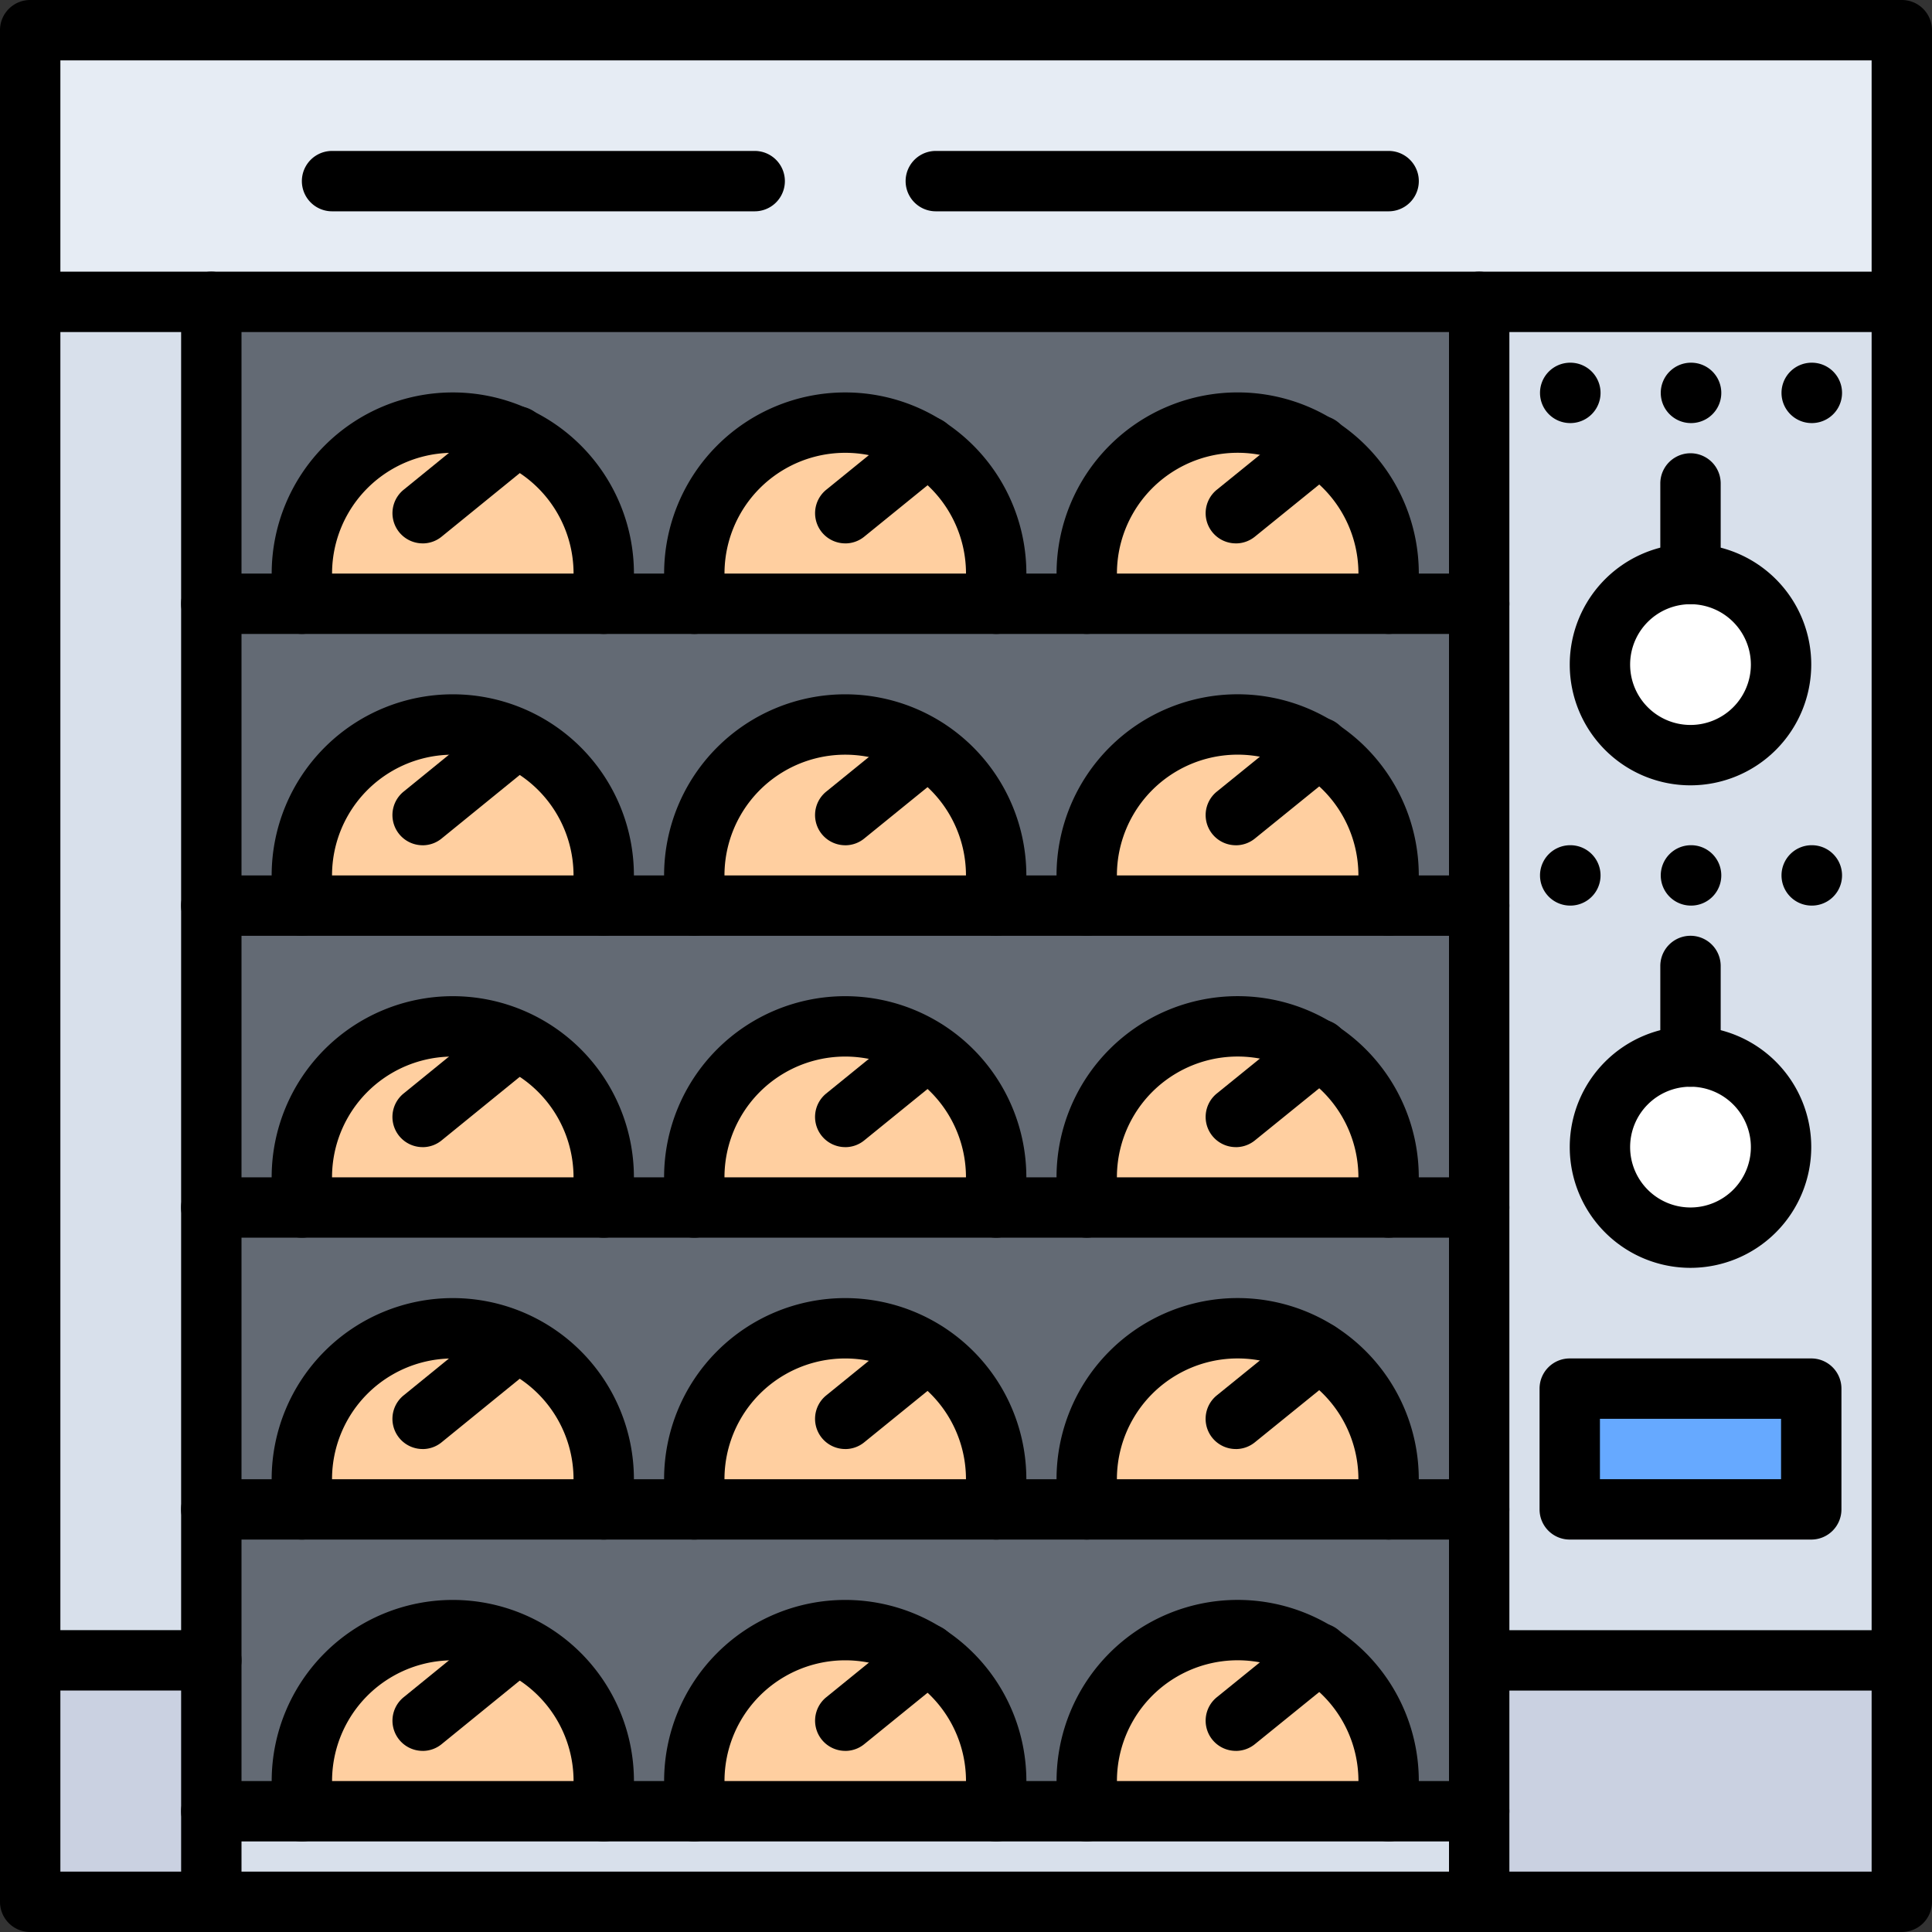
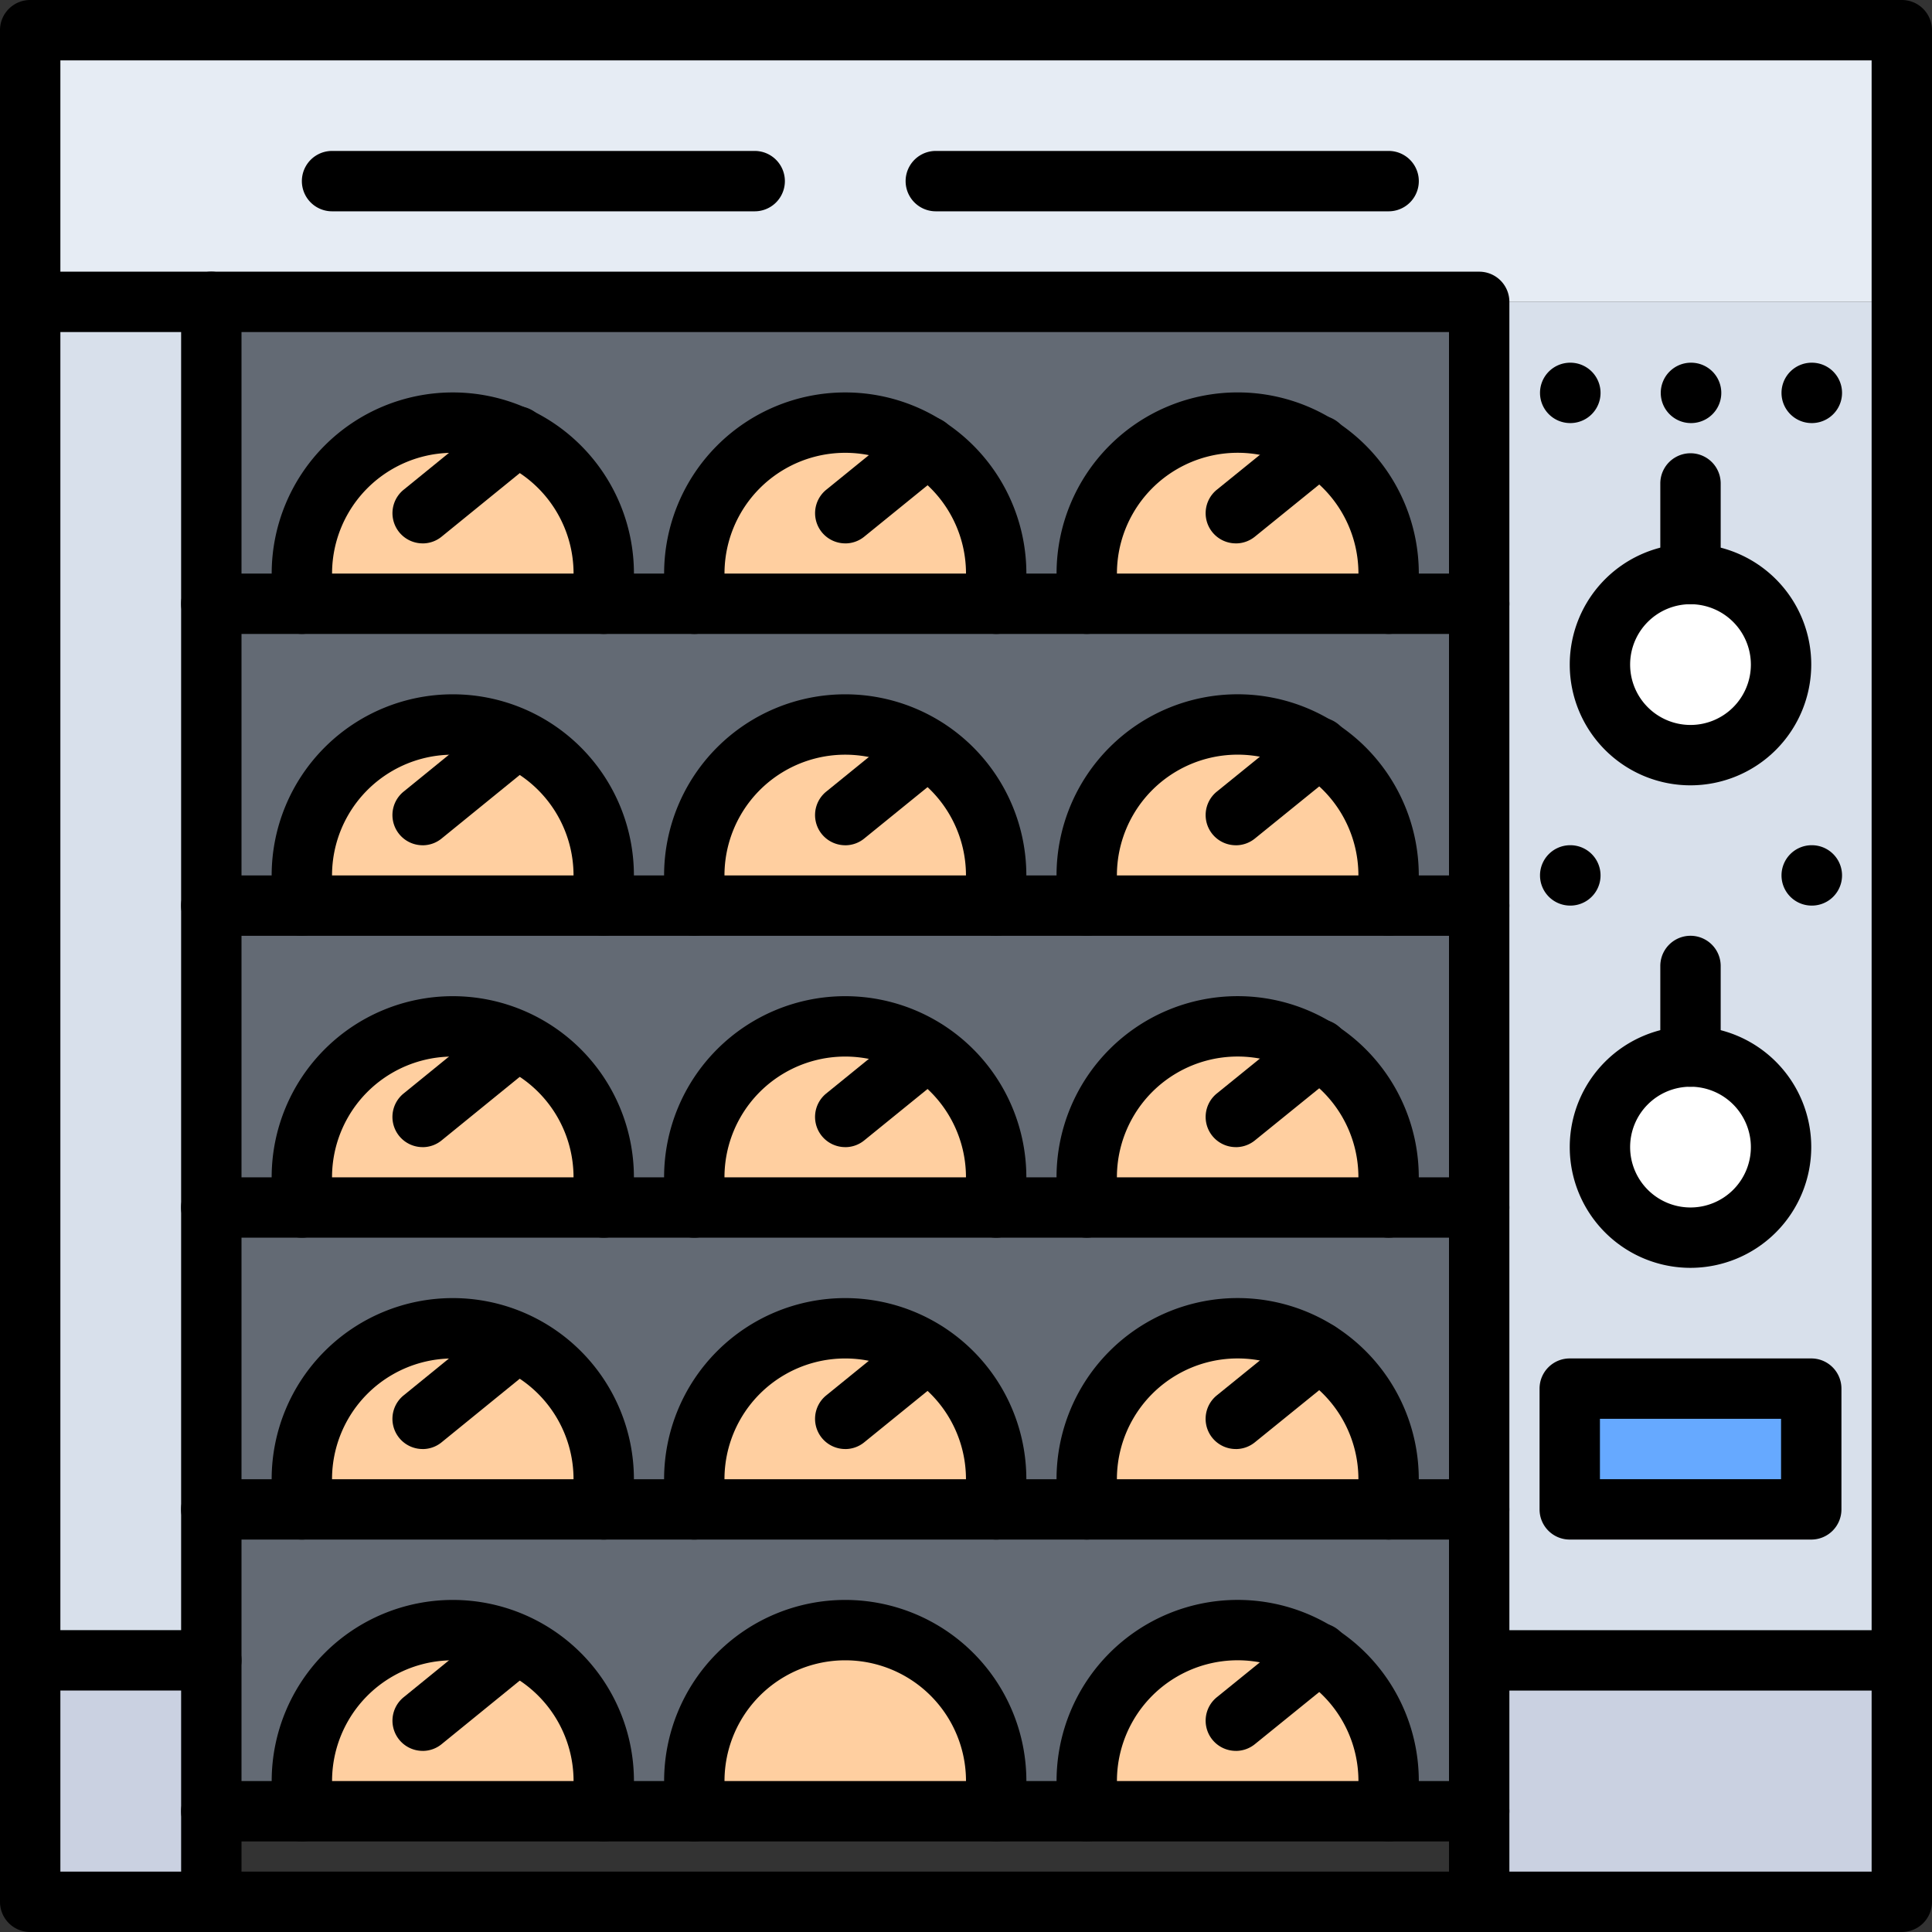
<svg xmlns="http://www.w3.org/2000/svg" id="icons" height="512" viewBox="0 0 64 64" width="512">
  <rect x="0" y="0" width="64" height="64" fill="#333333" stroke="none" />
  <g>
    <path d="m7 50v5h-6v-45h6z" fill="#d8e0eb" />
-     <path d="m7 60h42v3h-48v-8h6z" fill="#d8e0eb" />
    <circle cx="56" cy="38" fill="#fff" r="3" />
    <path d="m63 1v9h-14-42-6v-9z" fill="#e6ecf4" />
    <circle cx="56" cy="22.01" fill="#fff" r="3" />
    <path d="m52 46h8v4h-8z" fill="#66a9ff" />
    <path d="m52 46v4h8v-4zm4-11a3 3 0 1 0 3 3 2.996 2.996 0 0 0 -3-3zm0-15.99a3 3 0 1 0 3 3 3.002 3.002 0 0 0 -3-3zm7-9.01v45h-14v-45z" fill="#d8e0eb" />
    <g fill="#636a74">
      <path d="m10 29v1h-3v-10h42v10h-3v-1a5.022 5.022 0 0 0 -1.46-3.54 4.679 4.679 0 0 0 -.86-.68 4.999 4.999 0 0 0 -7.68 4.22v1h-3v-1a5.022 5.022 0 0 0 -1.46-3.54 4.815 4.815 0 0 0 -.83-.66 4.928 4.928 0 0 0 -2.71-.8 5.002 5.002 0 0 0 -5 5v1h-3v-1a5.022 5.022 0 0 0 -1.46-3.54 4.885 4.885 0 0 0 -1.43-.99 4.995 4.995 0 0 0 -7.11 4.53z" />
      <path d="m10 59v1h-3v-10h42v10h-3v-1a5.022 5.022 0 0 0 -1.46-3.54 4.679 4.679 0 0 0 -.86-.68 4.999 4.999 0 0 0 -7.68 4.22v1h-3v-1a5.022 5.022 0 0 0 -1.46-3.54 4.815 4.815 0 0 0 -.83-.66 4.928 4.928 0 0 0 -2.71-.8 5.002 5.002 0 0 0 -5 5v1h-3v-1a5.022 5.022 0 0 0 -1.46-3.54 4.885 4.885 0 0 0 -1.43-.99 4.995 4.995 0 0 0 -7.11 4.53z" />
      <path d="m10 49v1h-3v-10h42v10h-3v-1a5.022 5.022 0 0 0 -1.46-3.54 4.679 4.679 0 0 0 -.86-.68 4.999 4.999 0 0 0 -7.68 4.22v1h-3v-1a5.022 5.022 0 0 0 -1.46-3.54 4.815 4.815 0 0 0 -.83-.66 4.928 4.928 0 0 0 -2.71-.8 5.002 5.002 0 0 0 -5 5v1h-3v-1a5.022 5.022 0 0 0 -1.46-3.54 4.885 4.885 0 0 0 -1.43-.99 4.995 4.995 0 0 0 -7.11 4.53z" />
      <path d="m10 19v1h-3v-10h42v10h-3v-1a5.022 5.022 0 0 0 -1.46-3.54 4.679 4.679 0 0 0 -.86-.68 4.999 4.999 0 0 0 -7.68 4.22v1h-3v-1a5.022 5.022 0 0 0 -1.46-3.54 4.815 4.815 0 0 0 -.83-.66 4.928 4.928 0 0 0 -2.71-.8 5.002 5.002 0 0 0 -5 5v1h-3v-1a5.022 5.022 0 0 0 -1.46-3.54 4.885 4.885 0 0 0 -1.43-.99 4.995 4.995 0 0 0 -7.11 4.53z" />
      <path d="m10 39v1h-3v-10h42v10h-3v-1a5.022 5.022 0 0 0 -1.46-3.54 4.679 4.679 0 0 0 -.86-.68 4.999 4.999 0 0 0 -7.68 4.22v1h-3v-1a5.022 5.022 0 0 0 -1.46-3.54 4.815 4.815 0 0 0 -.83-.66 4.928 4.928 0 0 0 -2.71-.8 5.002 5.002 0 0 0 -5 5v1h-3v-1a5.022 5.022 0 0 0 -1.46-3.54 4.885 4.885 0 0 0 -1.43-.99 4.995 4.995 0 0 0 -7.11 4.53z" />
    </g>
    <path d="m63 55v8h-14v-8z" fill="#cad1e1" />
    <g fill="#ffcfa0">
      <path d="m46 20h-10v-1a4.999 4.999 0 0 1 7.68-4.22 4.679 4.679 0 0 1 .86.68 5.022 5.022 0 0 1 1.46 3.54z" />
      <path d="m46 40h-10v-1a4.999 4.999 0 0 1 7.68-4.22 4.679 4.679 0 0 1 .86.68 5.022 5.022 0 0 1 1.46 3.54z" />
      <path d="m46 50h-10v-1a4.999 4.999 0 0 1 7.68-4.22 4.679 4.679 0 0 1 .86.68 5.022 5.022 0 0 1 1.46 3.54z" />
      <path d="m46 30h-10v-1a4.999 4.999 0 0 1 7.68-4.22 4.679 4.679 0 0 1 .86.68 5.022 5.022 0 0 1 1.46 3.54z" />
      <path d="m30.71 14.8a4.815 4.815 0 0 1 .83.66 5.022 5.022 0 0 1 1.46 3.54v1h-10v-1a5.002 5.002 0 0 1 5-5 4.928 4.928 0 0 1 2.71.8z" />
      <path d="m17.11 14.47a4.885 4.885 0 0 1 1.43.99 5.022 5.022 0 0 1 1.46 3.54v1h-10v-1a4.995 4.995 0 0 1 7.11-4.53z" />
      <path d="m17.11 24.47a4.885 4.885 0 0 1 1.43.99 5.022 5.022 0 0 1 1.46 3.54v1h-10v-1a4.995 4.995 0 0 1 7.11-4.53z" />
      <path d="m17.11 34.47a4.885 4.885 0 0 1 1.43.99 5.022 5.022 0 0 1 1.46 3.54v1h-10v-1a4.995 4.995 0 0 1 7.11-4.53z" />
      <path d="m30.71 44.8a4.815 4.815 0 0 1 .83.66 5.022 5.022 0 0 1 1.46 3.54v1h-10v-1a5.002 5.002 0 0 1 5-5 4.928 4.928 0 0 1 2.71.8z" />
      <path d="m30.71 24.8a4.815 4.815 0 0 1 .83.66 5.022 5.022 0 0 1 1.46 3.54v1h-10v-1a5.002 5.002 0 0 1 5-5 4.928 4.928 0 0 1 2.71.8z" />
      <path d="m17.11 54.47a4.885 4.885 0 0 1 1.43.99 5.022 5.022 0 0 1 1.46 3.54v1h-10v-1a4.995 4.995 0 0 1 7.11-4.53z" />
      <path d="m46 60h-10v-1a4.999 4.999 0 0 1 7.68-4.22 4.679 4.679 0 0 1 .86.68 5.022 5.022 0 0 1 1.46 3.54z" />
      <path d="m30.71 34.8a4.815 4.815 0 0 1 .83.66 5.022 5.022 0 0 1 1.46 3.54v1h-10v-1a5.002 5.002 0 0 1 5-5 4.928 4.928 0 0 1 2.71.8z" />
      <path d="m17.11 44.47a4.885 4.885 0 0 1 1.43.99 5.022 5.022 0 0 1 1.46 3.54v1h-10v-1a4.995 4.995 0 0 1 7.11-4.53z" />
      <path d="m30.71 54.8a4.815 4.815 0 0 1 .83.66 5.022 5.022 0 0 1 1.46 3.54v1h-10v-1a5.002 5.002 0 0 1 5-5 4.928 4.928 0 0 1 2.71.8z" />
    </g>
    <path d="m1 55h6v8h-6z" fill="#cad1e1" />
  </g>
  <g>
    <path d="m63 64h-62a.999.999 0 0 1 -1-1v-62a.999.999 0 0 1 1-1h62a.999.999 0 0 1 1 1v62a.999.999 0 0 1 -1 1zm-61-2h60v-60h-60z" />
    <path d="m49 56a.999.999 0 0 1 -1-1v-44h-40v44a1 1 0 0 1 -2 0v-45a.999.999 0 0 1 1-1h42a.999.999 0 0 1 1 1v45a.999.999 0 0 1 -1 1z" />
    <path d="m7 63.992a.999.999 0 0 1 -1-1v-6.992h-5a1 1 0 0 1 0-2h6a.999.999 0 0 1 1 1v7.992a.999.999 0 0 1 -1 1z" />
    <path d="m49 63.996a.999.999 0 0 1 -1-1v-7.993a.999.999 0 0 1 1-1h14a1 1 0 0 1 0 2h-13v6.993a.999.999 0 0 1 -1 1z" />
    <g>
      <path d="m56 41.999a4 4 0 1 1 4-4 4.004 4.004 0 0 1 -4 4zm0-6a2 2 0 1 0 2 2 2.003 2.003 0 0 0 -2-2z" />
      <path d="m56 35.999a.999.999 0 0 1 -1-1v-3a1 1 0 0 1 2 0v3a.999.999 0 0 1 -1 1z" />
      <path d="m52.02 29.999a1 1 0 0 1 -.01-2h.01a1 1 0 0 1 0 2z" />
-       <path d="m56.02 29.999a1 1 0 0 1 -.01-2h.01a1 1 0 0 1 0 2z" />
      <path d="m60.02 29.999a1 1 0 0 1 -.01-2h.01a1 1 0 0 1 0 2z" />
    </g>
    <path d="m60 51h-8a.999.999 0 0 1 -1-1v-4a.999.999 0 0 1 1-1h8a.999.999 0 0 1 1 1v4a.999.999 0 0 1 -1 1zm-7-2h6v-2h-6z" />
    <g>
      <path d="m56 26.015a4 4 0 1 1 4-4 4.004 4.004 0 0 1 -4 4zm0-6a2 2 0 1 0 2 2 2.003 2.003 0 0 0 -2-2z" />
      <path d="m56 20.015a.999.999 0 0 1 -1-1v-3a1 1 0 0 1 2 0v3a.999.999 0 0 1 -1 1z" />
      <path d="m52.02 14.015a1 1 0 0 1 -.01-2h.01a1 1 0 0 1 0 2z" />
      <path d="m56.02 14.015a1 1 0 0 1 -.01-2h.01a1 1 0 0 1 0 2z" />
      <path d="m60.02 14.015a1 1 0 0 1 -.01-2h.01a1 1 0 0 1 0 2z" />
    </g>
    <path d="m7 11h-6a1 1 0 0 1 0-2h6a1 1 0 0 1 0 2z" />
-     <path d="m63 11h-14a1 1 0 0 1 0-2h14a1 1 0 0 1 0 2z" />
    <g>
      <path d="m49 21h-42a1 1 0 0 1 0-2h42a1 1 0 0 1 0 2z" />
      <path d="m20 21a.999.999 0 0 1 -1-1v-1a4 4 0 0 0 -8 0v1a1 1 0 0 1 -2 0v-1a6 6 0 0 1 12 0v1a.999.999 0 0 1 -1 1z" />
      <path d="m33 21a.999.999 0 0 1 -1-1v-1a4 4 0 0 0 -8 0v1a1 1 0 0 1 -2 0v-1a6 6 0 0 1 12 0v1a.999.999 0 0 1 -1 1z" />
      <path d="m46 20.999a.999.999 0 0 1 -1-1v-1a4 4 0 1 0 -8 0v1a1 1 0 0 1 -2 0v-1a6 6 0 0 1 12 0v1a.999.999 0 0 1 -1 1z" />
      <path d="m14.001 18a1 1 0 0 1 -.632-1.775l3.112-2.531a1.0 1 0 1 1 1.262 1.551l-3.112 2.531a.992.992 0 0 1 -.63.225z" />
      <path d="m28.001 18a1 1 0 0 1 -.631-1.776l2.71-2.2a1.0 1 0 1 1 1.26 1.553l-2.71 2.2a.994.994 0 0 1 -.629.224z" />
      <path d="m40.94 18a1 1 0 0 1 -.631-1.777l2.74-2.22a1.001 1.001 0 1 1 1.26 1.555l-2.74 2.22a1.001 1.001 0 0 1 -.629.223z" />
    </g>
    <g>
      <path d="m48.999 31h-42a1 1 0 0 1 0-2h42a1 1 0 0 1 0 2z" />
      <path d="m19.999 31a.999.999 0 0 1 -1-1v-1a4 4 0 0 0 -8 0v1a1 1 0 0 1 -2 0v-1a6 6 0 0 1 12 0v1a.999.999 0 0 1 -1 1z" />
      <path d="m32.999 31a.999.999 0 0 1 -1-1v-1a4 4 0 0 0 -8 0v1a1 1 0 0 1 -2 0v-1a6 6 0 0 1 12 0v1a.999.999 0 0 1 -1 1z" />
      <path d="m45.999 30.999a.999.999 0 0 1 -1-1v-1a4 4 0 0 0 -8 0v1a1 1 0 0 1 -2 0v-1a6 6 0 0 1 12 0v1a.999.999 0 0 1 -1 1z" />
      <path d="m14 28a1 1 0 0 1 -.632-1.775l3.112-2.531a1.0 1 0 0 1 1.262 1.551l-3.112 2.531a.992.992 0 0 1 -.63.225z" />
      <path d="m28 28a1 1 0 0 1 -.631-1.776l2.71-2.2a1.0 1 0 0 1 1.26 1.553l-2.71 2.2a.994.994 0 0 1 -.629.224z" />
      <path d="m40.94 28a1 1 0 0 1 -.631-1.777l2.74-2.22a1.001 1.001 0 1 1 1.26 1.555l-2.74 2.22a1.001 1.001 0 0 1 -.629.223z" />
    </g>
    <g>
      <path d="m48.999 41h-42a1 1 0 0 1 0-2h42a1 1 0 0 1 0 2z" />
      <path d="m19.999 41a.999.999 0 0 1 -1-1v-1a4 4 0 0 0 -8 0v1a1 1 0 0 1 -2 0v-1a6 6 0 0 1 12 0v1a.999.999 0 0 1 -1 1z" />
      <path d="m32.999 41a.999.999 0 0 1 -1-1v-1a4 4 0 0 0 -8 0v1a1 1 0 0 1 -2 0v-1a6 6 0 0 1 12 0v1a.999.999 0 0 1 -1 1z" />
      <path d="m45.999 40.999a.999.999 0 0 1 -1-1v-1a4 4 0 0 0 -8 0v1a1 1 0 0 1 -2 0v-1a6 6 0 0 1 12 0v1a.999.999 0 0 1 -1 1z" />
      <path d="m14 38a1 1 0 0 1 -.632-1.775l3.112-2.531a1.0 1 0 0 1 1.262 1.551l-3.112 2.531a.992.992 0 0 1 -.63.225z" />
      <path d="m28 38a1 1 0 0 1 -.631-1.776l2.71-2.2a1.0 1 0 0 1 1.26 1.553l-2.71 2.2a.994.994 0 0 1 -.629.224z" />
      <path d="m40.94 38a1 1 0 0 1 -.631-1.777l2.74-2.22a1.001 1.001 0 1 1 1.26 1.555l-2.74 2.22a1.001 1.001 0 0 1 -.629.223z" />
    </g>
    <g>
      <path d="m48.999 51.001h-42a1 1 0 0 1 0-2h42a1 1 0 0 1 0 2z" />
      <path d="m19.999 51.001a.999.999 0 0 1 -1-1v-1a4 4 0 0 0 -8 0v1a1 1 0 0 1 -2 0v-1a6 6 0 0 1 12 0v1a.999.999 0 0 1 -1 1z" />
      <path d="m32.999 51.001a.999.999 0 0 1 -1-1v-1a4 4 0 0 0 -8 0v1a1 1 0 0 1 -2 0v-1a6 6 0 0 1 12 0v1a.999.999 0 0 1 -1 1z" />
      <path d="m45.999 51a.999.999 0 0 1 -1-1v-1a4 4 0 0 0 -8 0v1a1 1 0 0 1 -2 0v-1a6 6 0 0 1 12 0v1a.999.999 0 0 1 -1 1z" />
      <path d="m14 48.001a1 1 0 0 1 -.632-1.775l3.111-2.531a1.0 1 0 0 1 1.262 1.551l-3.111 2.531a.992.992 0 0 1 -.63.225z" />
      <path d="m28 48.001a1 1 0 0 1 -.631-1.776l2.71-2.2a1.0 1 0 0 1 1.26 1.553l-2.71 2.2a.994.994 0 0 1 -.629.224z" />
      <path d="m40.939 48.001a1 1 0 0 1 -.631-1.777l2.74-2.22a1 1 0 0 1 1.26 1.555l-2.74 2.22a1.001 1.001 0 0 1 -.629.223z" />
    </g>
    <g>
      <path d="m49 61h-42a1 1 0 0 1 0-2h42a1 1 0 0 1 0 2z" />
      <path d="m20 61a.999.999 0 0 1 -1-1v-1a4 4 0 0 0 -8 0v1a1 1 0 0 1 -2 0v-1a6 6 0 0 1 12 0v1a.999.999 0 0 1 -1 1z" />
      <path d="m33 61a.999.999 0 0 1 -1-1v-1a4 4 0 0 0 -8 0v1a1 1 0 0 1 -2 0v-1a6 6 0 0 1 12 0v1a.999.999 0 0 1 -1 1z" />
      <path d="m46 60.999a.999.999 0 0 1 -1-1v-1a4 4 0 0 0 -8 0v1a1 1 0 0 1 -2 0v-1a6 6 0 0 1 12 0v1a.999.999 0 0 1 -1 1z" />
      <path d="m14.001 58a1 1 0 0 1 -.632-1.775l3.111-2.531a1.0 1 0 0 1 1.262 1.551l-3.111 2.531a.992.992 0 0 1 -.63.225z" />
-       <path d="m28.001 58a1 1 0 0 1 -.631-1.776l2.71-2.2a1.0 1 0 1 1 1.26 1.553l-2.71 2.2a.994.994 0 0 1 -.629.224z" />
      <path d="m40.94 58a1 1 0 0 1 -.631-1.777l2.74-2.22a1.001 1.001 0 1 1 1.26 1.555l-2.74 2.22a1.001 1.001 0 0 1 -.629.223z" />
    </g>
    <path d="m25 7h-14a1 1 0 0 1 0-2h14a1 1 0 0 1 0 2z" />
    <path d="m46 7h-15a1 1 0 0 1 0-2h15a1 1 0 0 1 0 2z" />
  </g>
</svg>